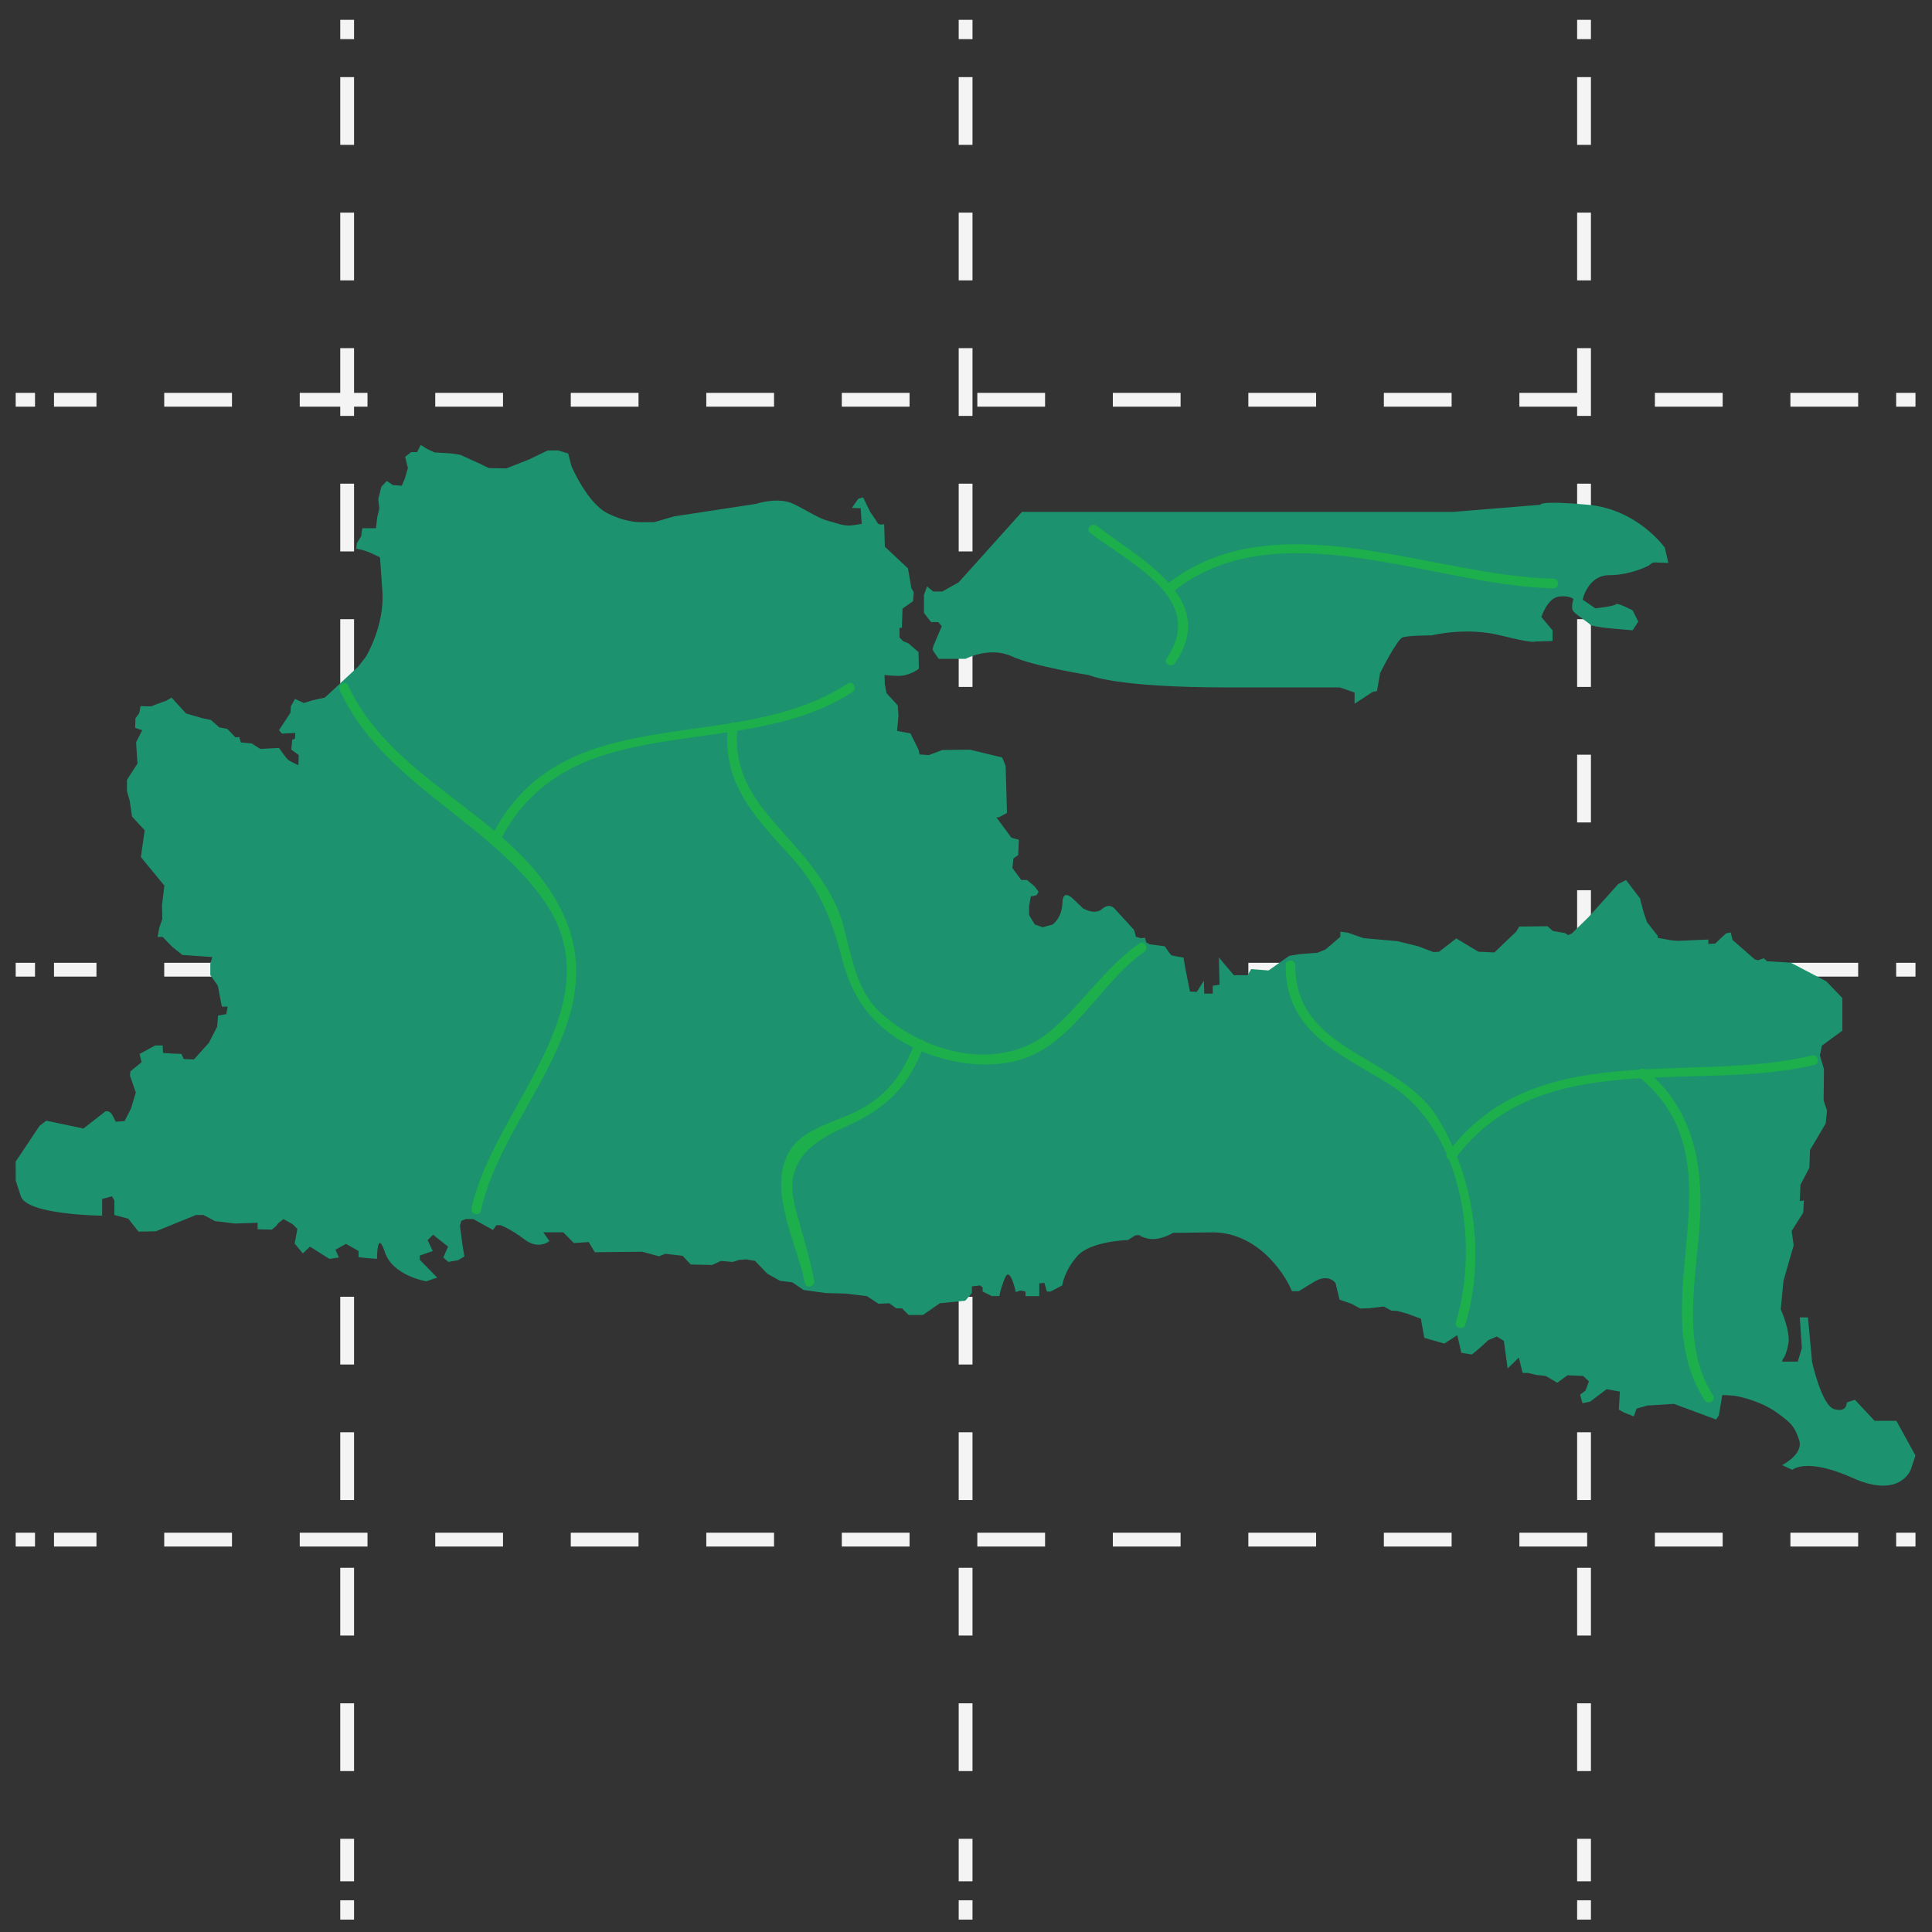
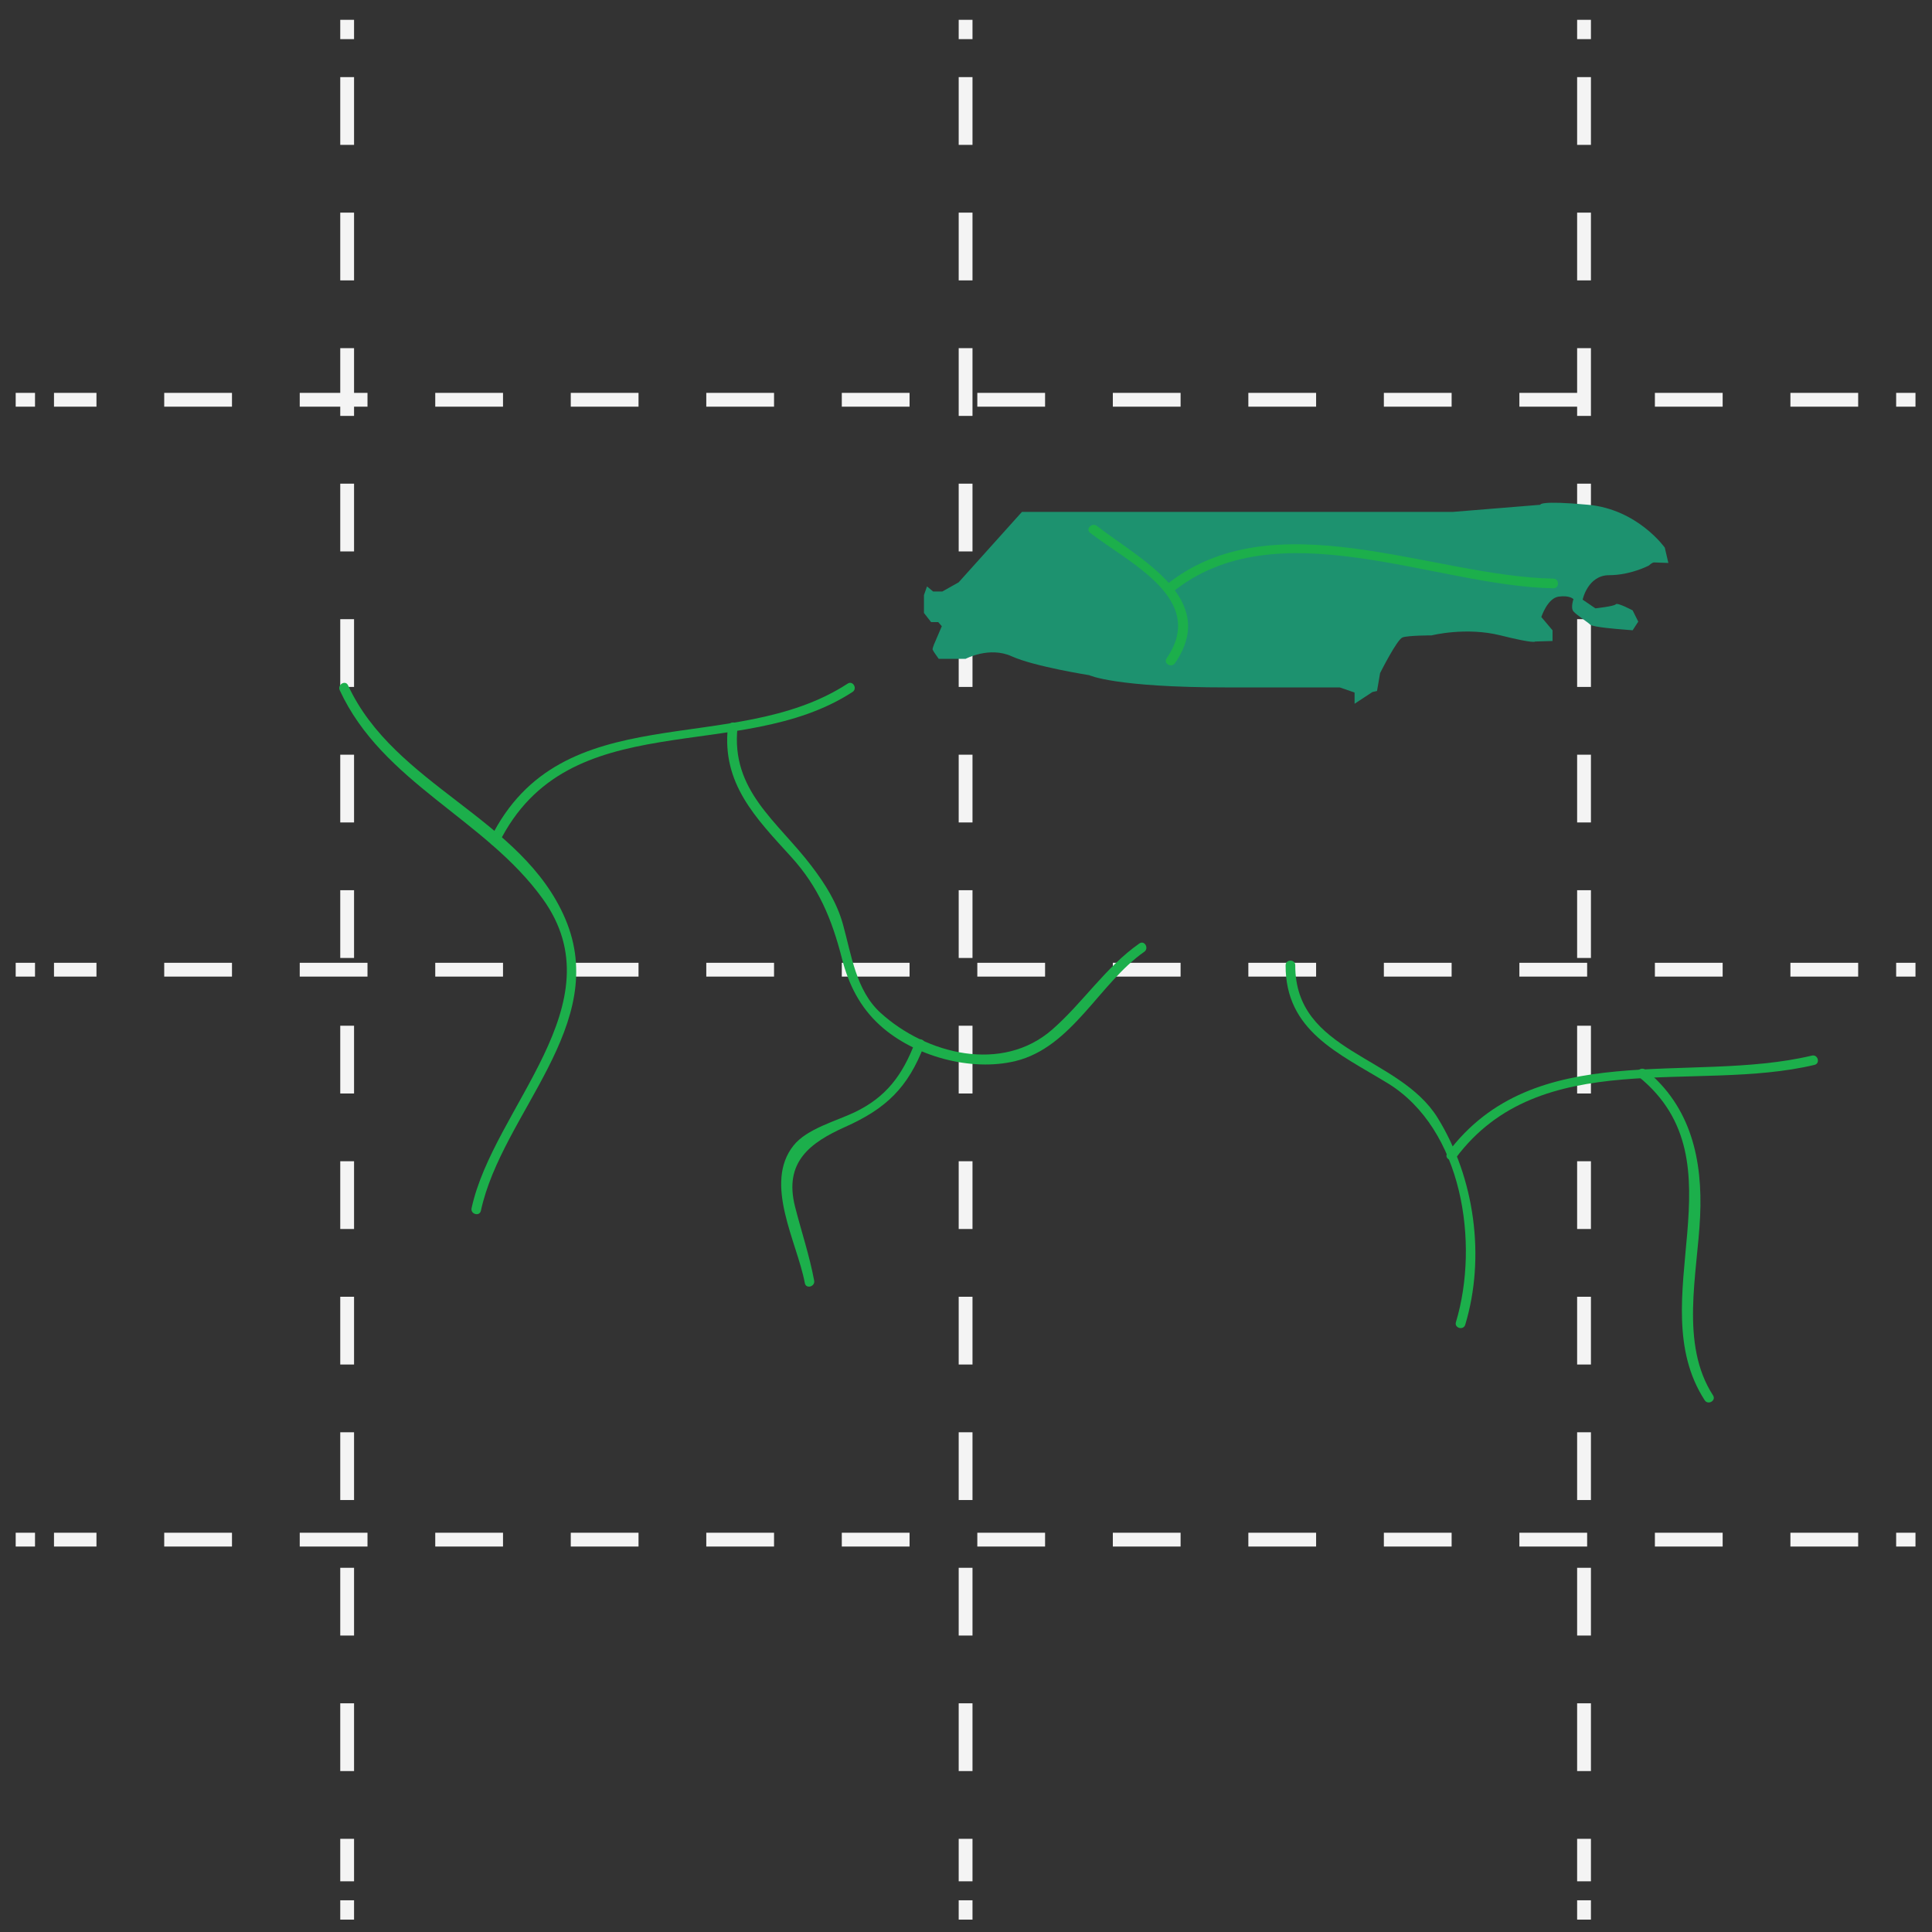
<svg xmlns="http://www.w3.org/2000/svg" width="140" height="140" viewBox="0 0 140 140" fill="none">
  <rect x="0" y="0" width="140" height="140" fill="#333333" stroke="none" />
  <path d="M25.156 1.436V2.836" stroke="#F4F4F4" stroke-miterlimit="10" />
  <path d="M25.156 5.588V136.326" stroke="#F4F4F4" stroke-miterlimit="10" stroke-dasharray="4.91 4.91" />
  <path d="M25.156 137.702V139.102" stroke="#F4F4F4" stroke-miterlimit="10" />
  <path d="M69.971 1.436V2.836" stroke="#F4F4F4" stroke-miterlimit="10" />
  <path d="M69.971 5.588V136.326" stroke="#F4F4F4" stroke-miterlimit="10" stroke-dasharray="4.91 4.91" />
  <path d="M69.971 137.702V139.102" stroke="#F4F4F4" stroke-miterlimit="10" />
  <path d="M114.785 1.436V2.836" stroke="#F4F4F4" stroke-miterlimit="10" />
  <path d="M114.785 5.588V136.326" stroke="#F4F4F4" stroke-miterlimit="10" stroke-dasharray="4.91 4.91" />
  <path d="M114.785 137.702V139.102" stroke="#F4F4F4" stroke-miterlimit="10" />
  <path d="M138.803 70.268H137.403" stroke="#F4F4F4" stroke-miterlimit="10" />
  <path d="M134.65 70.268H3.913" stroke="#F4F4F4" stroke-miterlimit="10" stroke-dasharray="4.91 4.91" />
  <path d="M2.537 70.268H1.137" stroke="#F4F4F4" stroke-miterlimit="10" />
  <path d="M138.803 111.568H137.403" stroke="#F4F4F4" stroke-miterlimit="10" />
  <path d="M134.65 111.568H3.913" stroke="#F4F4F4" stroke-miterlimit="10" stroke-dasharray="4.91 4.91" />
  <path d="M2.537 111.568H1.137" stroke="#F4F4F4" stroke-miterlimit="10" />
  <path d="M138.803 28.969H137.403" stroke="#F4F4F4" stroke-miterlimit="10" />
  <path d="M134.65 28.969H3.913" stroke="#F4F4F4" stroke-miterlimit="10" stroke-dasharray="4.91 4.91" />
  <path d="M2.537 28.969H1.137" stroke="#F4F4F4" stroke-miterlimit="10" />
-   <path d="M93.425 93.146C93.425 93.146 91.576 89.227 87.731 89.3C83.886 89.376 85.07 89.299 85.07 89.299C85.07 89.299 84.034 89.966 83.146 89.745C82.259 89.523 82.851 89.449 82.259 89.523L81.742 89.856C81.742 89.856 79.042 89.929 78.081 91.001C77.12 92.073 76.973 93.146 76.973 93.146L76.122 93.59H75.863L75.678 92.961L75.309 92.998V93.922H74.939H74.754H74.31V93.589L73.941 93.516L73.608 93.626C73.608 93.626 73.201 91.703 72.831 92.59C72.462 93.478 72.424 93.921 72.424 93.921H71.87L71.205 93.588V93.293L71.02 93.145L70.428 93.219V93.699L69.948 94.254L68.099 94.439L66.879 95.289H65.843L65.363 94.809H64.956L64.438 94.439L63.662 94.476L62.811 93.921L61.258 93.736L59.853 93.7L58.227 93.478L57.413 92.923L56.525 92.812L55.601 92.294L54.714 91.371L54.085 91.26L53.567 91.296L53.087 91.445L52.236 91.371L51.607 91.666L50.054 91.629L49.463 91.001L48.206 90.853L47.762 91.038L46.542 90.705L43.104 90.742L42.66 90.003L41.588 90.076L40.812 89.298H39.37L39.813 89.928C39.813 89.928 39.049 90.606 38.014 89.818C36.978 89.029 36.264 88.782 36.264 88.782H35.968L35.722 89.127L34.293 88.338H33.75L33.43 88.462L33.331 88.832L33.528 90.311L33.652 91.05L33.183 91.321L32.493 91.444L32.123 91.124L32.468 90.335L31.384 89.473L30.989 89.867L31.36 90.656L30.423 90.977V91.296L31.68 92.578L30.891 92.849C30.891 92.849 28.451 92.454 27.884 90.729C27.317 89.004 27.317 91.222 27.317 91.222L26.652 91.173L25.986 91.099V90.655L25.074 90.137L24.31 90.556L24.556 91.124L23.866 91.222L22.461 90.335L21.943 90.828L21.352 90.113L21.548 89.053L21.204 88.708L20.539 88.338L20.169 88.635L19.996 88.856L19.7 89.102L18.665 89.078V88.609L17.013 88.659L15.584 88.486L14.745 88.042H14.203L11.295 89.225L10.037 89.249L9.298 88.313L8.287 88.042V86.983L8.115 86.687L7.4 86.884V88.092C7.4 88.092 1.953 88.044 1.509 86.687C1.066 85.329 1.14 85.552 1.14 85.552L1.135 84.171L1.534 83.579L2.865 81.582L3.358 81.211L6.045 81.778L7.622 80.546C7.622 80.546 7.943 80.398 8.164 80.842C8.386 81.285 8.386 81.285 8.386 81.285L9.027 81.236L9.495 80.323L9.841 79.163L9.421 77.954L9.447 77.633L10.26 76.968L10.112 76.374L11.246 75.757H11.788L11.813 76.3L12.552 76.349L13.144 76.374L13.316 76.743L14.056 76.769L15.141 75.561L15.732 74.4L15.806 73.587L16.398 73.488L16.496 72.946H16.077L15.781 71.418L15.239 70.654V69.841L15.387 69.35L13.218 69.201L12.479 68.61L11.788 67.896H11.418L11.542 67.231L11.763 66.59L11.739 65.605L11.911 64.176L10.21 62.108L10.482 60.161L9.569 59.175L9.397 58.017L9.199 57.326V56.512L9.964 55.33L9.89 54.27L9.865 53.777L10.309 52.914L9.791 52.742L9.816 52.052L10.087 51.682L10.185 51.164C10.185 51.164 10.949 51.214 11.023 51.164C11.097 51.115 12.059 50.77 12.059 50.77L12.428 50.548L13.488 51.707L14.696 52.052L15.288 52.175L15.904 52.717L16.471 52.816L17.062 53.432L17.333 53.407L17.456 53.801L18.245 53.875L18.861 54.27L20.217 54.196C20.217 54.196 20.76 54.985 20.907 55.083C21.055 55.182 21.622 55.453 21.622 55.453L21.646 54.714L21.104 54.319L21.178 53.604L21.375 53.53L21.399 53.111L20.438 53.161L20.216 52.914L21.054 51.633L21.078 51.189L21.374 50.647L22.015 50.943L22.656 50.745L23.543 50.548L25.983 48.281L26.526 47.567C26.526 47.567 27.881 45.325 27.709 42.86C27.536 40.395 27.536 40.395 27.536 40.395C27.536 40.395 26.723 39.951 26.156 39.828C25.589 39.705 25.811 39.828 25.811 39.828L25.86 39.361L26.18 38.843L26.205 38.596L26.255 38.277H26.944H27.24L27.339 37.465L27.486 36.848L27.413 36.159L27.634 35.272L28.029 34.853L28.472 35.149L29.113 35.198L29.335 34.681L29.557 33.917L29.359 33.104L29.803 32.759H30.221L30.493 32.242L30.912 32.513L31.479 32.784L32.711 32.858L33.352 32.957L34.763 33.6L35.428 33.92L36.685 33.944L38.312 33.304L39.692 32.639H40.432L41.171 32.86L41.418 33.797C41.418 33.797 42.551 36.459 44.031 37.198C45.51 37.938 46.594 37.839 46.594 37.839H47.407L48.837 37.421L54.802 36.509C54.802 36.509 56.404 35.967 57.538 36.533C58.672 37.101 59.338 37.569 60.003 37.742C60.669 37.914 61.162 38.16 61.802 38.062C62.443 37.964 62.443 37.964 62.443 37.964L62.37 36.83L61.729 36.805L62.197 36.14L62.542 36.041L63.06 37.101C63.06 37.101 63.528 37.766 63.602 37.914C63.676 38.063 64.07 37.988 64.07 37.988L64.12 39.615L65.796 41.192L66.042 42.622L66.214 42.917L66.166 43.559L65.401 44.101L65.352 45.481L65.18 45.506V46.196L65.451 46.467L65.82 46.614L66.56 47.254L66.585 48.461C66.585 48.461 65.895 49.002 65.056 48.978C64.218 48.953 64.095 48.903 64.095 48.903L64.12 49.594L64.243 50.233L65.057 51.121L65.106 51.859L65.008 52.968L65.969 53.141L66.561 54.324L66.634 54.669L67.3 54.718L68.286 54.349L70.282 54.324L72.624 54.891L72.871 55.507L72.969 58.907L72.377 59.228H72.204L73.29 60.706L73.832 60.851L73.782 61.961L73.437 62.207L73.363 62.897L74.005 63.768H74.424L74.966 64.226L75.262 64.621L75.113 64.867L74.695 64.966L74.571 65.688V66.304L74.99 66.995L75.557 67.192L76.272 66.995C76.272 66.995 76.962 66.526 76.987 65.417C77.011 64.308 77.824 65.195 77.824 65.195L78.466 65.812C78.466 65.812 79.304 66.354 79.87 65.861C80.438 65.368 80.807 65.886 80.807 65.886C80.807 65.886 82.064 67.266 82.138 67.341C82.212 67.415 82.311 67.883 82.311 67.883L82.656 67.981L82.976 67.957L83.05 68.277L83.297 68.425L84.406 68.573C84.406 68.573 84.799 69.166 84.874 69.215C84.948 69.264 85.761 69.387 85.761 69.387L85.909 70.25L86.229 71.851L86.722 71.876L87.24 71.062L87.265 72H87.881V71.431L88.374 71.358L88.325 69.386L89.41 70.668H90.396L90.667 70.224L91.924 70.323L93.428 69.263L94.192 69.139L95.473 69.04L96.065 68.794L97.125 67.882V67.513L97.667 67.586L98.801 67.981L101.266 68.202L102.769 68.573L103.878 68.991L104.273 68.967L105.53 68.005L107.132 68.966L108.29 69.016L109.867 67.512L110.089 67.142L112.134 67.118L112.529 67.463L113.391 67.611L113.637 67.759L113.909 67.635L115.116 66.452L117.261 64.063L117.827 63.769L118.839 65.099L119.109 66.134L119.356 66.835L120.119 67.81V67.959L121.056 68.131L121.574 68.18L123.793 68.081V68.402L124.285 68.377L125.074 67.638L125.419 67.564L125.542 68.107L127.144 69.512L127.391 69.586L127.809 69.437L128.055 69.659L129.757 69.757L132.344 71.112L133.503 72.32V74.686L132.023 75.769L131.876 76.483L132.171 77.469L132.147 79.74L132.393 80.479L132.294 81.416L131.16 83.339L131.111 84.621L130.47 85.853L130.421 87.036L130.716 86.987L130.667 87.874L129.829 89.205L129.977 90.24L129.237 92.809L129.04 94.875C129.04 94.875 129.78 96.5 129.582 97.437C129.385 98.374 129.188 98.473 129.188 98.473L129.139 98.67H130.273L130.569 97.684L130.42 95.466H131.012L131.307 98.67C131.307 98.67 131.997 101.874 132.935 102.12C133.871 102.366 133.822 101.627 133.822 101.627L134.413 101.431L135.843 102.959H137.421L138.801 105.474L138.456 106.509C138.456 106.509 137.667 108.632 134.266 107.103C130.864 105.575 129.879 106.511 129.879 106.511L129.139 106.167C129.139 106.167 130.716 105.379 130.371 104.343C130.026 103.307 129.731 103.061 128.695 102.322C127.66 101.582 126.132 101.188 125.639 101.139C125.146 101.09 124.801 101.09 124.801 101.09L124.555 102.568L124.357 102.864L121.301 101.731L119.378 101.85L118.589 102.072L118.392 102.639L117.653 102.344L117.308 102.146L117.382 100.84L116.421 100.666L115.213 101.579L114.67 101.678L114.498 101.061L114.892 100.766L115.138 100.101L114.719 99.706L113.586 99.657L112.846 100.199L112.008 99.706L111.318 99.632L110.702 99.484H110.332L110.061 98.375L109.248 99.164L108.977 97.167L108.459 96.847L107.843 97.118L107.251 97.661L106.659 98.153L105.896 98.03L105.6 96.748L104.663 97.361L103.209 96.942L102.962 95.562L101.976 95.192L101.237 94.995L100.818 94.97L100.276 94.674L99.265 94.797L98.576 94.822L97.934 94.477L97.072 94.181L96.775 92.974C96.775 92.974 96.283 92.234 95.198 92.9C94.114 93.565 94.114 93.565 94.114 93.565H93.62L93.425 93.146Z" fill="#1D926F" />
  <path d="M111.616 36.578L105.256 37.096H74.052L69.467 42.198L68.284 42.863H67.618L67.175 42.493L66.953 43.122V44.416L67.471 45.081H67.989L68.247 45.377L67.804 46.412C67.804 46.412 67.545 46.967 67.582 47.078C67.619 47.188 68.025 47.743 68.025 47.743H69.97C69.97 47.743 71.686 46.819 73.312 47.558C74.939 48.297 78.932 48.926 78.932 48.926C78.932 48.926 80.743 49.813 88.915 49.813C97.085 49.813 97.085 49.813 97.085 49.813L98.158 50.183V50.996L99.452 50.146L99.784 50.072L100.006 48.778C100.006 48.778 101.227 46.338 101.633 46.19C102.04 46.042 103.741 46.042 103.741 46.042C103.741 46.042 106.217 45.414 108.732 46.042C111.246 46.671 111.246 46.486 111.246 46.486L112.503 46.449V45.674L111.69 44.712C111.69 44.712 112.133 43.344 112.946 43.233C113.76 43.122 114.019 43.418 114.019 43.418C114.019 43.418 113.797 44.047 114.019 44.305C114.241 44.564 115.054 45.082 115.239 45.267C115.424 45.451 117.42 45.599 117.42 45.599L118.308 45.673L118.714 45.045L118.308 44.231C118.308 44.231 117.199 43.639 117.088 43.788C116.976 43.936 115.609 44.083 115.609 44.083L114.684 43.454C114.684 43.454 115.054 41.68 116.607 41.68C118.161 41.68 119.491 40.977 119.491 40.977C119.491 40.977 119.712 40.756 119.86 40.756C120.009 40.756 120.896 40.793 120.896 40.793L120.637 39.683C120.637 39.683 118.677 36.911 115.091 36.578C111.505 36.245 111.616 36.578 111.616 36.578Z" fill="#1D926F" />
  <path d="M24.618 50.016C27.721 56.729 35.166 59.336 39.341 65.151C44.806 72.764 35.759 80.225 34.173 87.546C34.078 87.987 34.752 88.174 34.848 87.732C36.387 80.627 44.25 74.277 40.957 66.569C37.835 59.263 28.593 56.953 25.222 49.663C25.033 49.254 24.43 49.61 24.618 50.016Z" fill="#1CAF4B" />
  <path d="M36.142 61.114C41.192 50.871 53.59 55.481 61.777 50.142C62.153 49.897 61.803 49.29 61.424 49.538C53.089 54.974 40.707 50.275 35.538 60.761C35.339 61.164 35.943 61.519 36.142 61.114Z" fill="#1CAF4B" />
  <path d="M52.746 52.688C52.302 56.77 54.743 59.252 57.316 62.076C59.327 64.282 60.281 66.611 61.011 69.457C61.495 71.345 62.316 72.982 63.77 74.302C66.236 76.542 70.36 77.674 73.583 76.889C77.691 75.888 79.664 71.242 82.916 68.972C83.283 68.715 82.934 68.108 82.563 68.368C80.124 70.071 78.483 72.649 76.256 74.599C72.62 77.786 67.121 76.401 63.807 73.392C62.03 71.779 61.694 69.177 61.086 66.988C60.644 65.397 59.797 64.059 58.806 62.756C56.322 59.49 52.945 57.296 53.446 52.687C53.495 52.24 52.795 52.244 52.746 52.688Z" fill="#1CAF4B" />
  <path d="M66.302 75.545C65.398 77.909 64.215 79.505 61.929 80.599C60.574 81.246 58.472 81.791 57.503 83.007C55.306 85.762 57.771 90.019 58.322 92.982C58.405 93.426 59.08 93.238 58.997 92.796C58.658 90.974 58.064 89.221 57.609 87.427C56.795 84.206 58.701 82.799 61.255 81.656C64.218 80.331 65.799 78.811 66.977 75.731C67.139 75.309 66.462 75.128 66.302 75.545Z" fill="#1CAF4B" />
  <path d="M93.16 69.949C93.144 74.7 96.985 76.315 100.544 78.486C105.988 81.81 107.219 90.113 105.502 95.807C105.372 96.24 106.048 96.424 106.177 95.993C107.652 91.101 106.864 85.362 104.187 81.019C101.376 76.456 93.839 76.289 93.86 69.949C93.862 69.498 93.162 69.498 93.16 69.949Z" fill="#1CAF4B" />
  <path d="M105.487 83.919C111.613 75.697 122.869 79.219 131.483 77.166C131.922 77.062 131.736 76.387 131.297 76.492C122.418 78.608 111.205 75.08 104.882 83.565C104.613 83.928 105.221 84.277 105.487 83.919Z" fill="#1CAF4B" />
  <path d="M118.739 78.02C126.43 84.246 118.849 94.242 123.528 101.466C123.772 101.844 124.379 101.493 124.132 101.113C121.714 97.379 123.007 92.302 123.197 88.14C123.385 84.041 122.539 80.2 119.235 77.524C118.887 77.244 118.389 77.735 118.739 78.02Z" fill="#1CAF4B" />
  <path d="M78.993 38.608C81.814 40.801 87.497 43.42 84.538 47.704C84.281 48.076 84.888 48.425 85.142 48.057C88.367 43.389 82.611 40.542 79.488 38.113C79.135 37.839 78.636 38.331 78.993 38.608Z" fill="#1CAF4B" />
  <path d="M84.949 42.922C92.493 36.79 103.993 42.482 112.56 42.63C113.012 42.638 113.011 41.938 112.56 41.93C103.779 41.778 92.243 36.096 84.454 42.427C84.104 42.712 84.602 43.205 84.949 42.922Z" fill="#1CAF4B" />
</svg>